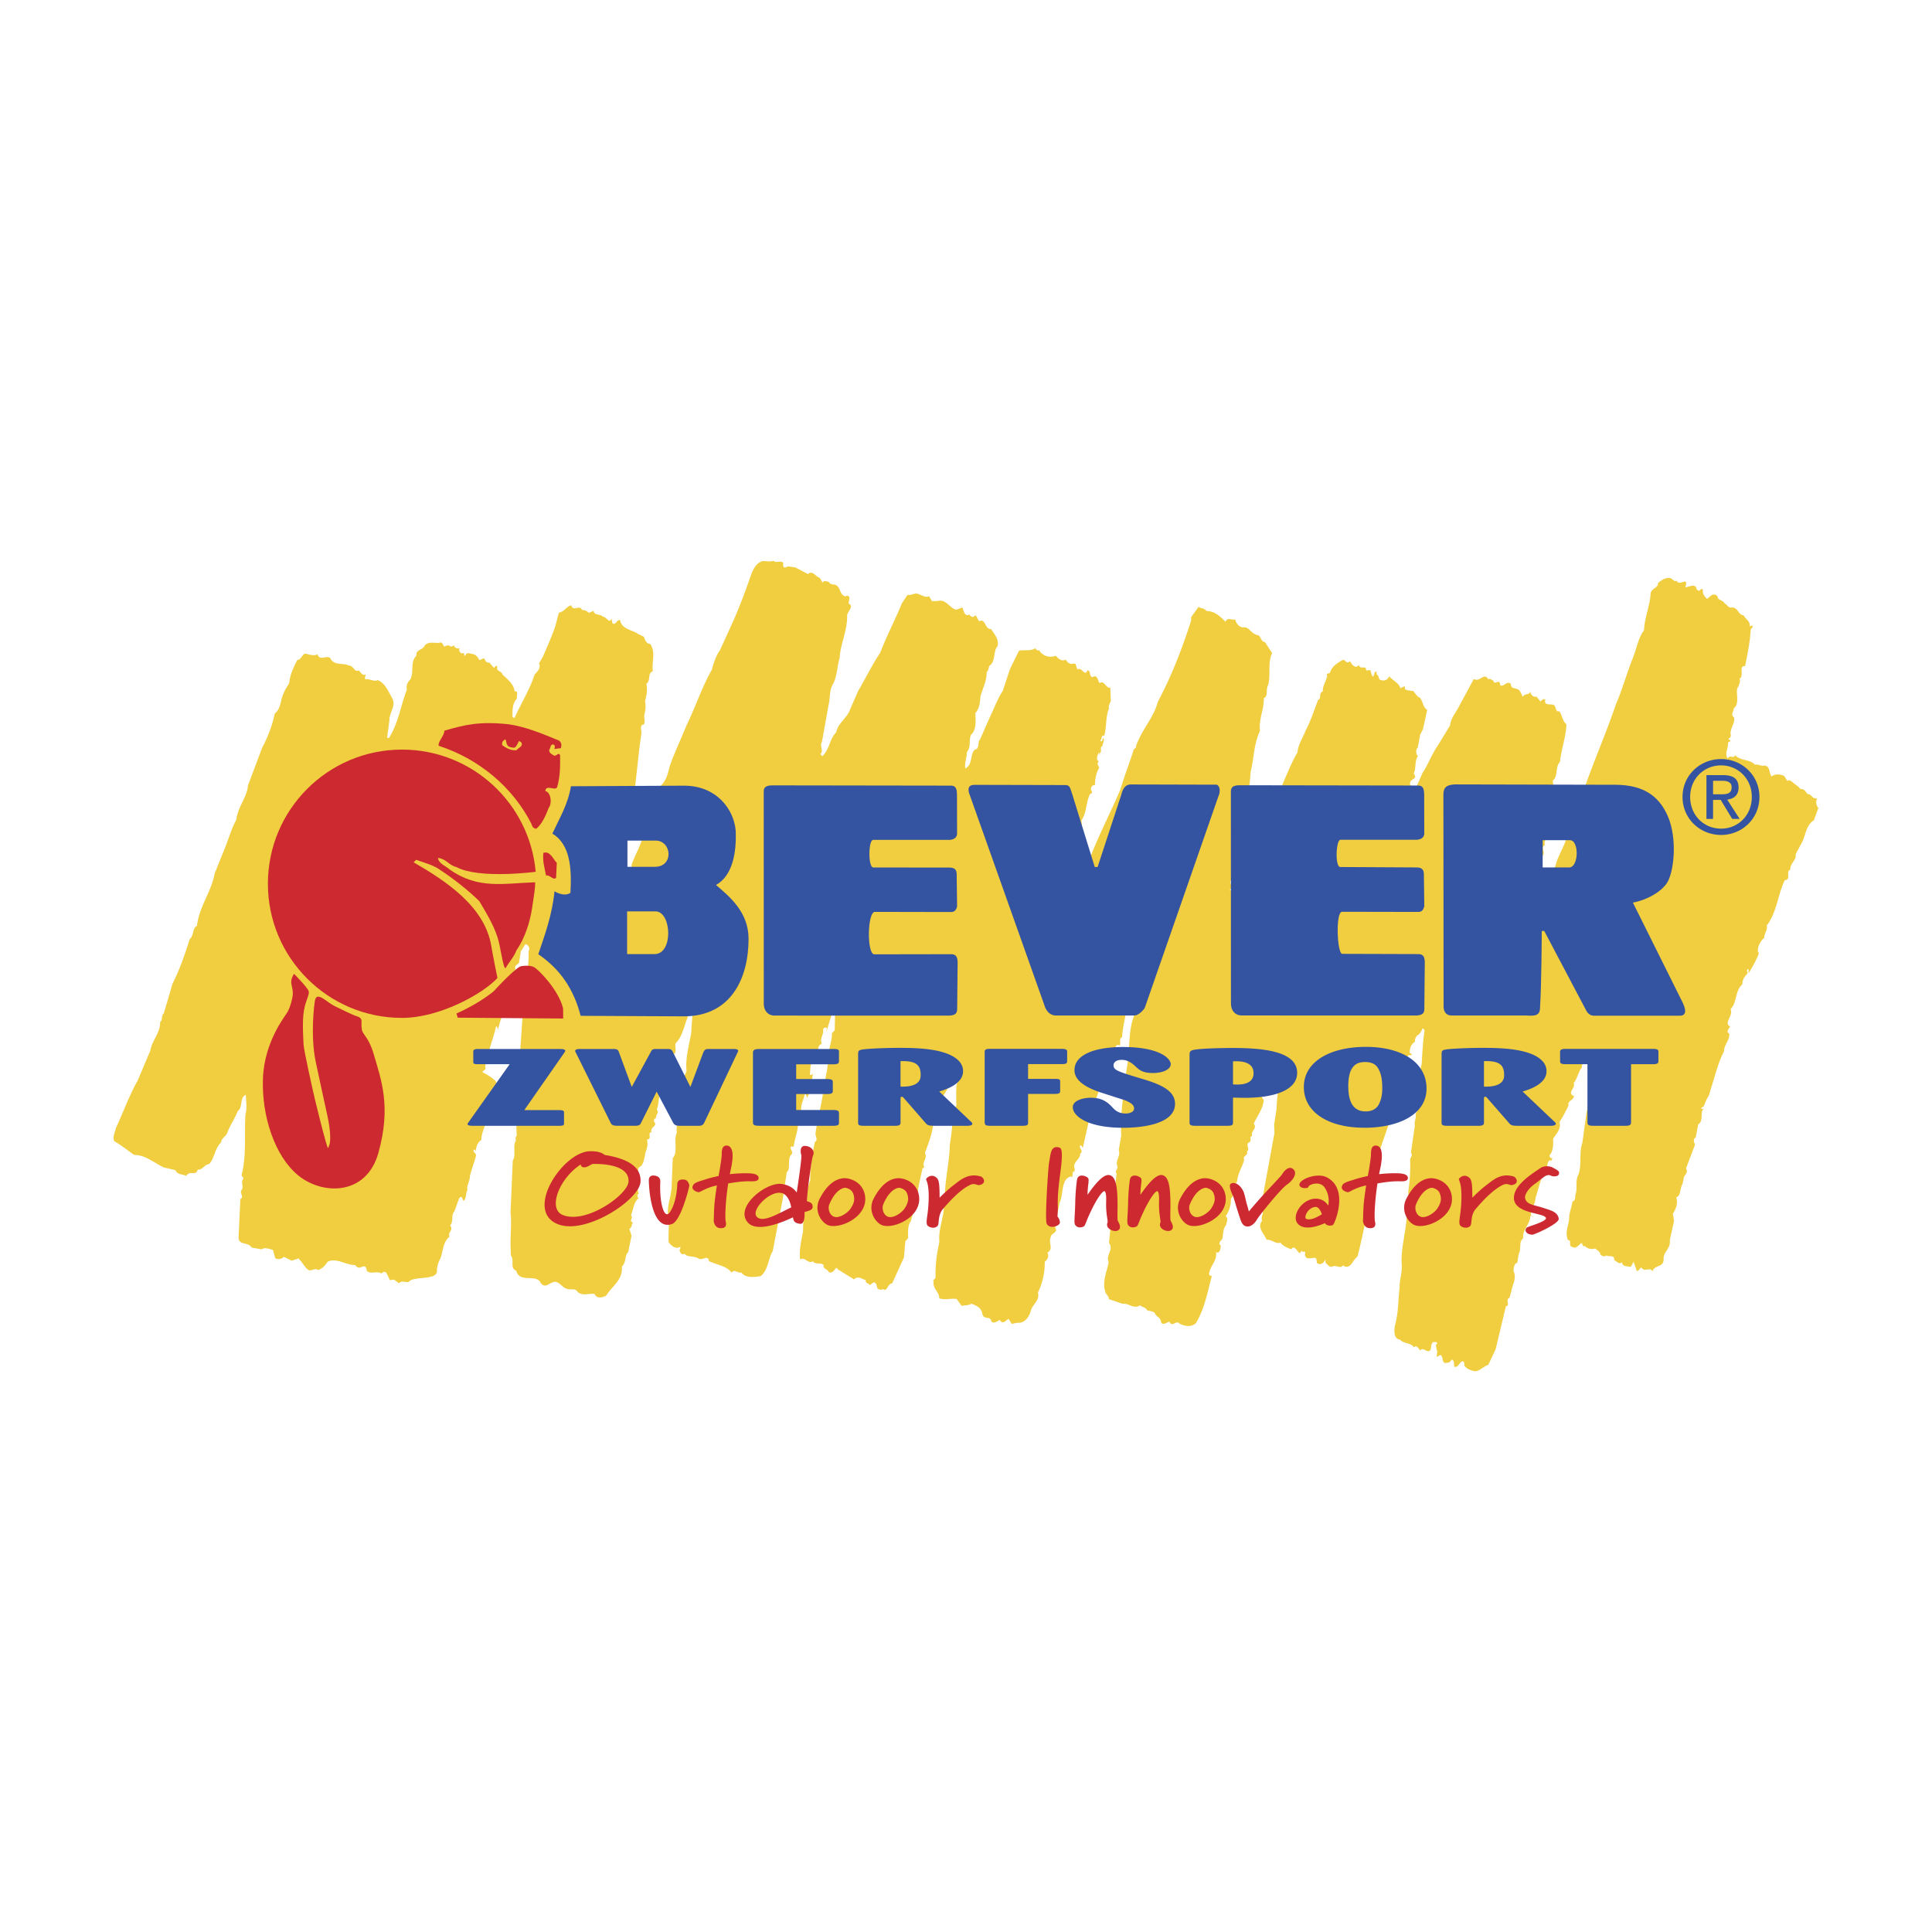
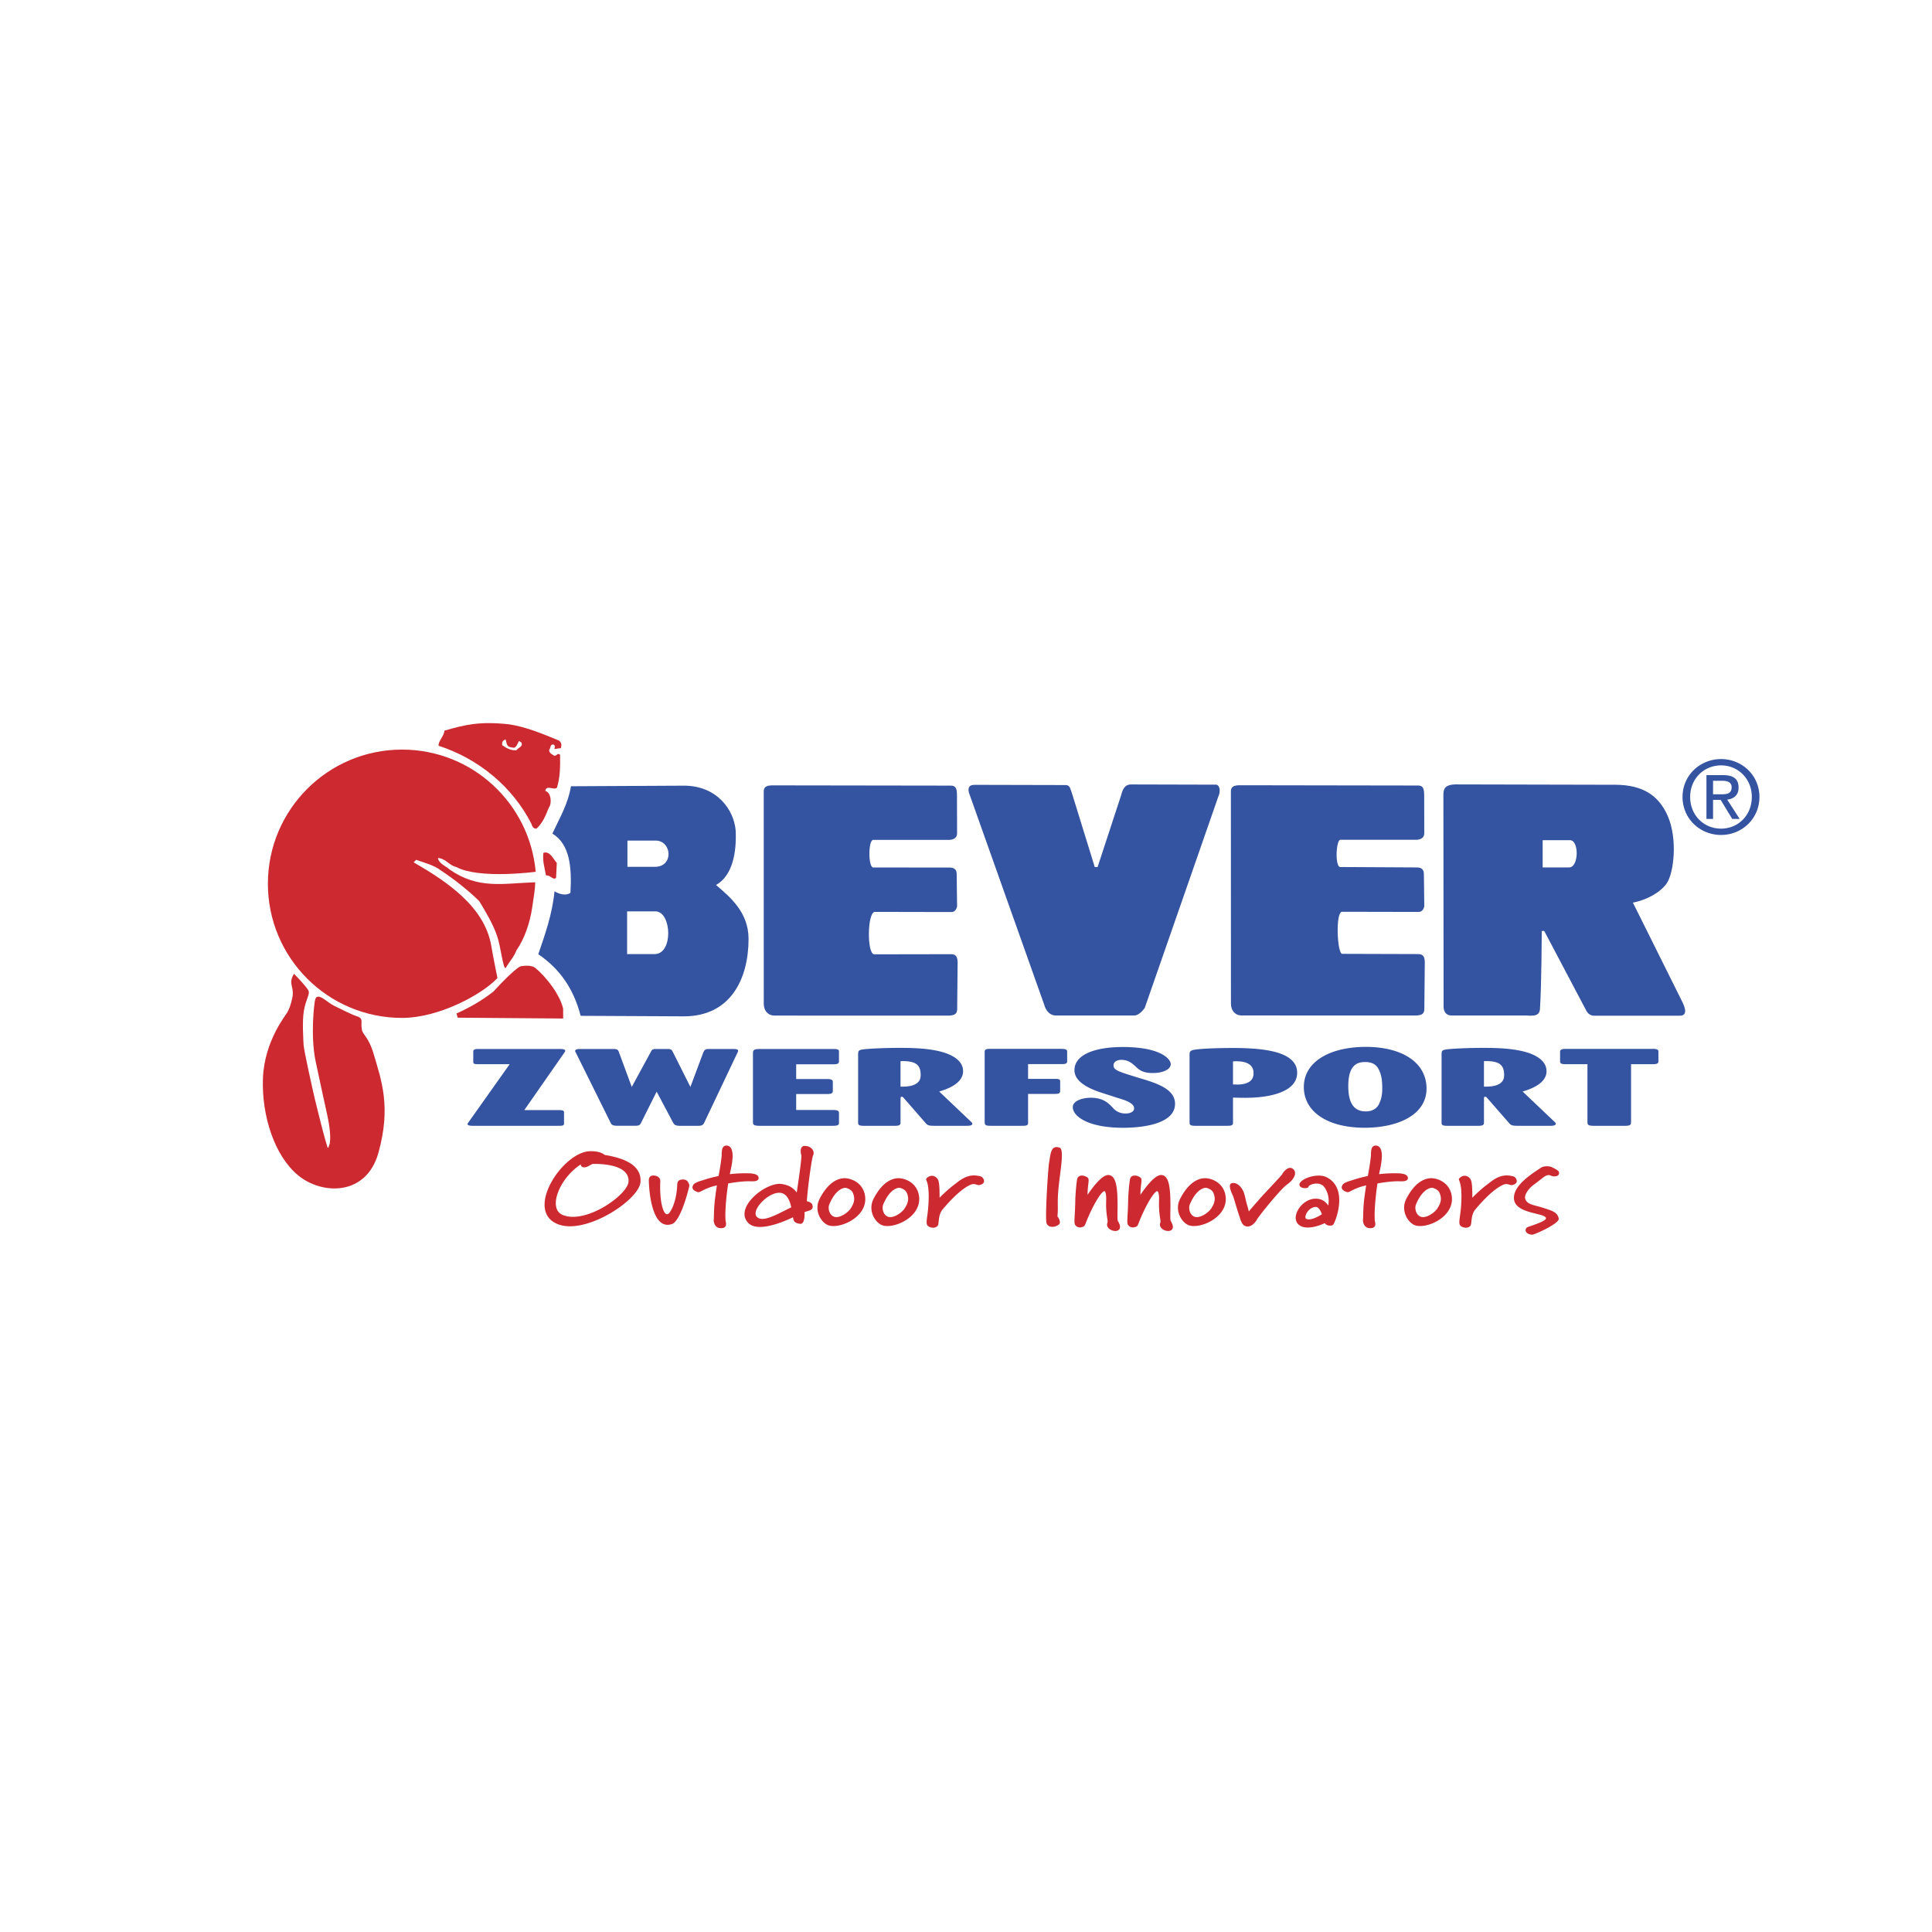
<svg xmlns="http://www.w3.org/2000/svg" width="2500" height="2500" viewBox="0 0 192.756 192.756">
  <g fill-rule="evenodd" clip-rule="evenodd">
    <path fill="#fff" d="M0 0h192.756v192.756H0V0z" />
-     <path d="M77.182 55.949c.203.301.868-.126.977.277-.09.208.013.407.206.402.284-.212.676-.019.968-.028l1.279.676c.471-.421.783.284 1.174.374l.305.499c.087-.307.384-.112.577-.116.103.199.3.296.59.288.683.184.417 1.005 1.102 1.189.093-.104.286-.109.389.092l-.078.612c.591.289-.168.819-.155 1.225.045 1.423-.684 2.868-.741 4.192-.265.821-.233 1.837-.692 2.664-.368.622-.246 1.432-.418 2.047l-.661 3.681c-.277.415.218.807-.156 1.225l.201.198c.751-.734.72-1.75 1.378-2.379.165-.919 1.115-1.456 1.38-2.277l.813-1.854c.736-1.241 1.372-2.583 2.206-3.826.626-1.646 1.449-3.194 2.169-4.944l.555-.829c.196.097.673-.122.867-.126.488.088.887.483 1.267.27l.307.499.58-.016c.865-.228 1.186.781 1.867.862l.573-.219c.103.199.225 1.01.7.692.103.201.398.396.583.085.195.095.205.401.406.599.666-.324.508.8 1.184.779.309.5.807.996.635 1.713-.467.522-.145 1.528-.811 1.956-.09.206-.08.511-.271.617.027.813-.338 1.537-.602 2.358-.078.612-.061 1.222-.527 1.743.021.711.146 1.624-.418 2.148-.274.518.038 1.22-.43 1.742.016.508-.255 1.126-.143 1.631.763-.429.442-1.335.911-1.857.576-.117.266-.821.549-1.031l.904-2.061c.455-.929.811-1.956 1.365-2.786l.707-2.155.91-1.858c.48-.115 1.164.069 1.637-.249.104.199.301.296.393.192l.104.201c.4.396.891.584 1.562.363.203.299.598.594.979.379.207.4.5.494.883.382.197.097.109.404.309.602.379-.316.703.795.971.075.391.09.115.606.508.697.473-.318.492.291.693.592.475-.319.598.491 1.08.477l.041 1.322c-.088.206-.273.517-.172.717-.361.824-.229 1.94-.494 2.761-.295-.195-.184.31-.373.417.002.102.199.198.193-.006l.09-.206c.199.198-.08.512-.072.816-.289.008-.084.409-.174.614l-.098.003.01.306-.105-.302c-.09.206-.365.722.029.915-.287.109-.084.408.02.609-.279.415-.449 1.132-.43 1.743-.295-.093-.477.318-.371.519.1.099.109.404-.088.307-.459.827-.33 1.841-.885 2.671.012.407.117.708-.162 1.021l-.084.41-.137 1.834-.434 1.641c.402.498-.455.927-.145 1.531.012.405-.266.821-.061 1.221.562-.626.727-1.545 1.092-2.269l.906-1.959c.898-2.263 1.994-4.329 2.896-6.49.439-1.437.844-2.478 1.287-3.812-.01-.305.377-.316.273-.517.623-1.747 1.754-2.796 2.186-4.435 1.373-2.582 2.447-5.359 3.33-8.131l-.01-.306.742-1.038c.199.198.418.033.818.429.773-.021 1.373.572 1.873 1.066.178-.513.674-.12.961-.231.109.404.412.803.799.792.578-.119.795.69 1.477.771.293.093.311.704.697.693l.713 1.099c-.455.928-.127 2.139-.385 3.163-.277.416.033 1.119-.443 1.335.035 1.118-.518 2.049-.383 3.267-.637 1.34-.59 2.763-.936 4.095-.062 1.121-.225 2.143-.387 3.165.014.407-.463.725-.158 1.124-.08.511-.162 1.021-.34 1.535-.268.72-.242 1.533-.318 2.247-.467.522-.055 1.324-.523 1.845.301.297-.273.517-.068.816-.576.22.213.706-.26 1.024l.002.103.381-.215c.299.298-.361.824.229 1.113.07-.815.434-1.639.9-2.162-.113-.505.273-.516.357-.926.555-.829.521-1.947 1.076-2.777l1.082-2.574.385-.112c-.131-1.013.418-2.046.781-2.871.541-1.236.99-2.367 1.543-3.299.07-.815.537-1.439.803-2.158.551-1.033.812-1.956 1.262-3.089.383-.112-.021-.609.457-.826-.02-.609.354-1.027.436-1.538-.105-.302.09-.206.281-.313.174-.616.648-.933 1.219-1.256.283-.21.404.498.777.08.104.201.512.903.883.383.111.404.395.192.688.285.016.508.293.094.492.291.006.203.109.404.213.605.189-.107.08-.511.371-.52l.01.304c.193-.004.205.402.305.5.395.191.777.08.959-.333.303.398.99.684 1.102 1.189l.477-.216c-.178.514.398.396.596.49l.195-.005c.199.198.404.599.697.692.305.399.322 1.008.715 1.2l-.424 1.946-.273.516-.248 1.329c-.191.107-.178.515-.074.714l.1.1c-.371.519-.156 1.224-.43 1.74.504.698-.471.421-.354 1.13l.1.098c.107.302-.174.616-.357.925.205.403-.268.72-.156 1.225.389-.011.172-.716.551-.93l1.088-2.472c.555-.831.908-1.857 1.559-2.791l1.195-1.966c.076-.715.543-1.236.816-1.753l1.557-2.892c.594.389 1.043-.742 1.453.061.092-.206.391.091.488.088.115.607.666-.325.691.489.395.193.662-.527 1.061-.131.02.609.592.289.895.686l.309.602c.18-.412.578-.117.758-.53.01.306.309.602.596.492l.404.498c.094-.105.279-.313.477-.217-.172.717.592.389.889.584.201.197.119.709.502.597.303.397.322 1.008.719 1.301-.057 1.325-.504 2.456-.656 3.784-.473.419-.15 1.427-.719 1.851.111.403.033 1.016.236 1.315-.676.018.311.702-.365.721.012.407-.078.614-.258 1.025.686.285-.271.619.131 1.116l-.1-.1c-.084.41.023.712-.354 1.129.4.396-.268.72-.057 1.222-.479.217.018.609-.166.921-.268.718-.242 1.532-.51 2.252-.16 1.123-.143 1.631-.494 2.863.211.501-.357.926-.051 1.426l.564-.525.084-.41 1.424-4.008c-.008-.304.184-.311.182-.412.258-1.024.723-1.647 1.078-2.675.381-.214.172-.717.355-1.027.357-.926.619-1.848.98-2.672l.533-1.542c.979-2.774 2.154-5.453 3.129-8.328.635-1.443 1.066-3.082 1.697-4.627.357-.925.518-1.946 1.078-2.673.055-1.325.6-2.459.658-3.683.082-.509.76-.529.742-1.038.379-.315.854-.634 1.342-.444.1.099.398.396.49.189.312.704 1.242-.542.893.687.291-.008.764-.327 1.064-.03.006.203.105.302.303.398.092-.103.281-.312.385-.112-.086.409.215.706.414.904.283-.21.654-.731 1.059-.232.012.405.492.29.699.691.293.094.305.501.785.386.582.084.605.796 1.09.782.205.4.695.59.615 1.102.193-.006.283-.212.293.094l-.188.208c-.059 1.222-.312 2.45-.564 3.678-.68-.083-.064 1.019-.543 1.236.109.302-.072.714-.258 1.025-.076.612.242 1.518-.326 1.941.01.306-.367.62.029.915.115.608-.449 1.131-.334 1.739.107.302-.471.419-.082.51.201.198-.189.107-.184.312.016.508-.354 1.027-.047 1.527.277-.414.582.084.764-.327.502.597 1.463.366 1.965.961.287-.109.684.185.971.075.584.085.412.802.711 1.099.281-.313.963-.23 1.258-.036l.307.5c.092-.206.387-.011.488.087.197.198.592.391.795.69.387-.01.49.19.693.49.389.09.291.093.592.389l.391.091c-.184.31-.074.715.125.911l-.445 1.234c-.855.533-.82 1.65-1.281 2.376l-.549 1.032c.115.607-.555.831-.533 1.542-.48.115.127 1.014-.549 1.033-.727 1.546-.773 3.176-1.795 4.527.109.403-.266.821-.254 1.228-.375.314-.65.832-.635 1.34l.104.199c-.27.721-.637 1.341-1.004 1.962-.1-.098.088-.307-.109-.404-.094.105-.086.309.012.408-.279.312-.561.625-.545 1.135-.756.631-.523 1.844-1.182 2.473.312.703-.732 1.344-.043 1.73-.09.207-.467.521-.074.715.021.711-.545 1.135-.527 1.744-.639 1.24-.891 2.467-1.334 3.803l-.174.613c-.277.416-.365.725-.547 1.135-.096.004-.285.111-.186.209l.193-.004c-.377.316.039 1.221-.533 1.541l-.248 1.33c-.287.107-.182.41-.074.713l-.895 2.365c.305.5-.271.617-.256 1.127l-.084.408c-.277.414-.156 1.225-.637 1.34.213.605-.059 1.225-.336 1.639l.117.709-.422 1.945c.123.809-.643 1.135-.619 1.848.027.914-.855.533-1.125 1.252-.209-.502-.77.123-1.076-.377-.193.006-.277.416-.473.32l-.318-.908-.275.518c-.293-.094-.871.023-.887-.484-.279.314-.486-.088-.779-.18.078-.615-.59-.291-.789-.486-.188.209-.484.012-.584-.086-.01-.305-.303-.398-.502-.598-.48.115-.775.021-1.074-.273l-.094.104-.205-.4c-.283.211-.561.625-.859.43-.582-.082-.021-.709-.504-.697-.316-.805.051-1.424.125-2.139-.018-.609.256-1.127.334-1.738.289-.01.277-.416.271-.619.271-.619-.043-1.422.324-2.045.355-1.027.029-2.137.385-3.162l.396-2.859.416-2.15c-.125-.912.236-1.736.115-2.547-.014-.404.164-.918.246-1.43-.4-.396-.477.32-.859.432.307.5-.467.521-.355 1.027-.373.418-.449 1.131-.822 1.549.211.604-.744.938.041 1.322-.178.514-.664.424-.553.932-.273.516-.545 1.133-.916 1.652.211.604-.256 1.125-.627 1.645.016.51.037 1.221-.336 1.637-.09.207.207.402.301.297l-.186.312-.1-.1c-.189.107-.277.414-.268.719a7.831 7.831 0 0 0-.814 1.855l-.262.922c-.18.412-.066.918-.449 1.131.305.4-.461.727.131 1.016-.094.104-.205-.301-.291.008-.072.816-.83 1.346-.707 2.156-.475.318-.162 1.021-.438 1.537-.086.309-.08.512-.164.92l.096-.002c-.389-.092-.467.521-.457.826.205.402.125.912-.057 1.326l-.346 1.332c-.48.113.123.811-.361.822l-1.027 4.303-.727 1.545c-.574.221-.852.635-1.336.648-.389-.09-.779-.18-1.082-.578.094-.105-.016-.51-.205-.4-.287.109-.369.619-.76.529-.1-.1.074-.715-.312-.703-.086.307-.377.314-.666.322-.297-.195-.117-.605-.412-.801l-.381.213.074-.713-.094.104c.088-.307-.213-.604.074-.713-.008-.305-.293-.094-.393-.193-.377.316-.07.816-.455.928-.387.012-.496-.393-.873-.076-.104-.199-.406-.6-.592-.289-.305-.498-1.076-.375-1.379-.775-.68-.082-.609-.896-.527-1.408.35-1.23.312-2.449.465-3.777-.023-.711.246-1.43.223-2.143-.152-1.826.473-3.473.51-5.406-.406-.598.252-1.229.131-2.037.162-1.021.225-2.041.188-3.26.09-.207.277-.416.078-.613l.398-2.758c-.107-.303.17-.717.062-1.121.555-.828.039-1.832.398-2.758.184-.311.07-.816-.035-1.117l.254-1.127c.062-1.121.125-2.242.283-3.365l-.199-.197c-.088.307-.365.721-.559.727-.09.207-.277.416-.174.617-.381.213-.562.625-.547 1.133l.197.098c.006.203-.189.105-.287.109-.375.418-.357.926-.439 1.436-.283.213.109.404-.172.717l-.002-.1c-.291.008.213.602-.371.518.205.4-.461.725-.252 1.229-.471.42-.246 1.43-.721 1.75.002.102-.09.205.01.303l.193-.004.008.305-1.064 3.082-.342 1.434-.189.107c.033 1.117-1.438 8.209-1.789 9.34-.475.316-.639 1.238-1.326.953l-.1-.1c-.277.414-.68-.082-1.061.133-.287.109-.49-.191-.691-.389l-.008-.305c-.184.311-.465.625-.861.33-.006-.205-.02-.609-.307-.5-.289.008-.863.227-.883-.383.178-.514-.387.012-.303-.398l-.184.312c-.293-.094-.512-.902-.883-.385-.395-.191-.783-.281-1.086-.68-.379.215-.98-.379-1.363-.268-.213-.604-1.006-1.191-.447-1.92-.104-.201-.016-.508.074-.713l-.129-1.016 1.281-6.984-.027-.914.242-1.533c.049-1.527.303-2.652.357-4.078l-.113-.506c-.197-.096-.191.107-.092.207l.1.098c-.383.111-.561.627-.74 1.037-.281.314.324 1.109-.359.926-.09.207-.184.311-.08.512-.291.008-.281.312-.373.52l-.096.002c-.189.107.006.203.109.404-.066.918-.627 1.545-.99 2.367.402.498-.365.723-.156 1.227-.385.111.014.404-.27.617-.479.217.117.709-.262.924.205.4-.471.42-.266.82-.172.719-.637 1.342-.707 2.156l-.184.311c-.279.416-.062 1.121-.439 1.436a2.853 2.853 0 0 1-.527 1.746c.295.195.115.605.027.914-.279.314-.264.822-.346 1.332-.188.209-.373.416-.271.619l.098-.004c.01.305-.066.918-.461.725.125.912-.637 1.342-.705 2.26.096-.004.201.197.295.094-.438 1.537-.678 3.17-1.596 4.723-.471.42-1.055.336-1.645.047-.305-.398-.762.428-.975-.176-.289.008-.664.426-.871.023-.016-.508-.498-.492-.607-.896-.199-.197-.49-.189-.783-.283-.105-.303-.492-.293-.691-.49-.666.426-1.172-.271-1.75-.152l-1.369-.471c-.01-.305-.205-.4-.309-.602-.422-1.107.127-2.139.291-3.061-.314-.805.543-1.236.037-1.934.217-2.346.535-4.592.752-6.938-.203-.301.182-.414.074-.717-.211-.602.355-1.025.145-1.631l.246-1.43-.043-1.322c.135-1.938.361-3.977.688-5.92l.141-1.732c.064-1.02.131-2.039.486-2.965-.301-.396-.338-.543-.811-.227 0 0-.385 1.754-.365 2.363-.383.113-.078.613-.266.822-.295-.195-.383.113-.473.318l.004.102.189-.107c.104.201-.08.512-.271.619.094-.105-.006-.205-.104-.201-.279.312.402.496-.174.615.314.805-.836 1.143-.717 1.852-.381.215-.561.625-.449 1.131l-.979 2.775c.197.096.203.299.113.506-.004-.104-.201-.199-.197-.098l-.596 2.662c-.096.002-.105-.301-.295-.195-.088.309.402.498.023.814.021.607-.844.836-.531 1.541l-.088.307-.1-.098-.076.611-.102-.1c-1.057.234-.721 1.75-1.176 2.68-.072.713-.434 1.639-.406 2.451.307.502-.467.523-.455.93-.275.516.328 1.211-.34 1.535.203.299.021.713-.262.922.031 1.018-.225 2.143-.68 3.072.221.807-.545 1.135-.717 1.852-.174.615-.639 1.238-1.318 1.156l-.578.119-.305-.502c-.287.111-.561.627-.869.127-.193.006-.566.424-.865.127-.02-.609-.779-.08-.896-.789-.115-.605-.605-.797-1.096-.986-.283.211-.576.117-.961.23l-.505-.697c-.68-.082-.964.129-1.744-.053.078-.611-.709-.998-.537-1.715-.197-.096.187-.207.181-.41-.038-1.221.12-2.344.375-3.471l-.009-.305c-.038-1.219.511-2.252.47-3.574l.089-.205c-.059-1.932.464-3.777.5-5.711.249-1.33.209-2.652.654-3.885-.025-.812-.045-1.422.03-2.137.374-.418-.032-1.018.343-1.434-.109-.404-.406-.6-.513-.902-.374.418-.452 1.031-.435 1.541-.181.41-.46.826-.346 1.33-.181.412-.653.832-.442 1.336-.284.211-.274.516-.362.824-.564.523-.539 1.336-.71 2.053-.171.717-.439 1.438-.708 2.158.305.5-.358.926-.053 1.426l-.189.107c-.168.818-.431 1.74-.498 2.658-.581.016-.081.512-.165.92l-.526 1.744c-.28.314-.259 1.023-.24 1.635l-.28.312-.144 1.631-1.178 2.578c-.483.012-.455.93-.95.537-.09.205-.388.008-.485.012-.103-.199-.121-.811-.502-.596l-.283.213c-.104-.201-.491-.191-.404-.5-.39-.09-.79-.486-1.164-.068l-1.579-.973-.2-.197c-.187.209-.368.621-.762.428-.106-.303-.589-.287-.505-.697-.3-.297-.773.021-1.077-.375-.474.316-.789-.486-1.264-.17-.127-1.012.134-1.936.299-2.855-.036-1.117.217-2.346.379-3.367-.022-.713.158-1.123.333-1.74-.038-1.219.21-2.549.462-3.777.38-.213-.019-.609.069-.916.24-1.635.679-3.072.825-4.602l.333-1.74.156-1.225s.1.1.097-.002c.093-.105-.1-.1-.1-.1-.024-.812.344-1.434.317-2.246l.282-.312.036-1.936-.1-.098c-.368.621-.533 1.541-.801 2.26l.084-.408c-.103-.201-.387.01-.384.111.112.506-.452 1.031-.05 1.527l-.1-.098c-.477.217-.269.719-.452 1.029l-.642 1.137-.069.918c.197.098.287-.109.284-.211.022.711-.35 1.23-.324 2.043l-.274.516c-.005-.201-.012-.406-.206-.4-.081.512-.448 1.133-.336 1.637.21.504-.067.918-.245 1.434l-.195.004.102.1c-.075.713-.347 1.332-.421 2.047l-.29.008c-.087.307.206.4.118.709-.564.525-.053 1.426-.523 1.844l-.4 2.658-1.001 5.215c-.461.727-.427 1.844-1.181 2.477-.576.117-1.541.246-1.946-.352-.384.111-.69-.389-.967.025-.507-.697-1.477-.771-2.263-1.156-.119-.709-.677.02-1.074-.273-.492-.291-1.066-.072-1.37-.471-.284.211-.489-.189-.496-.393.094-.105.09-.207.087-.307-.377.314-.971-.076-1.176-.477-.025-.812.045-1.629.02-2.441-.321-1.008.321-2.146.287-3.264l.11-2.648c.562-.627.044-1.73.405-2.555-.126-.912.419-2.047.385-3.166.171-.717.339-1.533.314-2.348l.271-.617c-.135-1.217.214-2.447.463-3.777.062-1.121.124-2.24.382-3.266-.393-.191.078-.613-.312-.703-.477.217.208.502-.271.617.019.611-.259 1.025-.14 1.734-.361.822-.521 1.947-1.179 2.576-.184.309.119.709-.159 1.123-.199-.197-.476.217-.47.42.015.508.025.812-.353 1.129-.377.316.021.713-.355 1.027.217.705-.548 1.033-.332 1.738-.088.309-.072.818-.252 1.229.299.297-.084.41-.072.816-.093.105-.286.109-.18.412.399.396-.467.521-.259 1.023-.483.014.119.709-.461.727.112.506.025.812-.153 1.326-.084.41-.162 1.021-.442 1.336-.574.219-.075.713-.349 1.23.307.498-.162 1.021.145 1.521-.194.004-.184.309-.084.41l.097-.004c-.568.422-.545 1.135-.816 1.752.296.195-.271.619.215.707-.187.209-.081.51-.368.621l.215.705-.334 1.637c-.379.316-.162 1.021-.635 1.443.139 1.318-1.003 1.961-1.555 2.891-.38.215-.957.334-1.167-.168-.583-.086-1.057.23-1.65-.158-.305-.5-.682-.184-1.173-.373-.489-.191-.598-.594-1.086-.682-.58.016-.945.738-1.448.143-.417-1.006-2.127.061-2.459-1.252-.686-.287-.128-1.016-.53-1.512l-.026-.814c-.037-1.219.118-2.445-.011-3.457l.226-5.193c.368-.623-.043-1.424.324-2.045-.103-.199-.009-.305.081-.512-.132-1.115.126-2.141.192-3.16-.212-.604-.041-1.32.037-1.934l.03-2.135.331-4.895c.368-.619.053-1.424.225-2.141.151-1.328.397-2.759.357-4.08.184-.31-.019-.61-.313-.703l-.461.725-.162 1.022c.011.306-.57.321-.365.722l-.274.518c-.368.621-.153 1.326-.524 1.846-.087.309.023.711-.358.926l.204.299c-.265.822-.626 1.645-.794 2.465-.1-.1-.009-.305-.203-.301-.168.82-.527 1.746-.786 2.77.309.602-.458.828-.246 1.43-.09.207-.38.215-.277.416-.003-.102 1.41.764 1.32.971.399.395-.165.918.047 1.523-.197-.096-.184.311-.374.418l.199.197c-.093.105-.287.109-.483.014.109.404-.065 1.02-.443 1.334.122.811-.439 1.438-.414 2.25-.38.215-.558.729-.545 1.135l-.103-.201c-.38.215.106.303.115.607-.17.717-.441 1.336-.612 2.053.016.508-.358.926-.247 1.432-.187.209-.075.713-.355 1.027-.193.006-.119-.709-.491-.189l-.446 1.232c-.374.418-.064 1.02-.439 1.438.404.496-.27.619-.061 1.119-.661.529-.632 1.443-.901 2.162-.184.311-.361.824-.349 1.23.031 1.018-2.339.484-2.806 1.107-.286.111-.682-.184-.963.129-.294-.094-.403-.496-.88-.279-.299-.297-.327-1.211-.893-.686-.492-.293-1.06.131-1.46-.266-.124-.912-.583-.084-.979-.379l-.201-.197c-.869.023-1.862-.762-2.721-.33-.277.414-.464.623-.941.84-.396-.293-.67.223-1.067-.07-.399-.396-.505-.699-.905-1.096l-.67.225-.787-.387c-.187.209-.57.322-.866.127l-.219-.807c-.293-.094-.586-.188-.876-.18l-.287.111-.974-.176c-.311-.602-1.361-.166-1.292-1.084l.173-3.768c.383-.113-.016-.508.071-.816.375-.418-.123-.811.253-1.229l-.204-.299c.517-2.049.26-4.076.391-6.115.177-.514.056-1.322.036-1.934-.667.324-.251 1.227-.819 1.65-.269.721-.732 1.344-1.001 2.064-.084.408-.657.627-.645 1.035-.657.629-.629 1.543-1.19 2.17-.483.012-.659.629-1.146.541-.171.717-.773.021-1.141.643-.297-.195-.875-.076-1.083-.58l-1.17-.271c-.983-.482-1.879-1.27-2.943-1.24-.692-.488-1.289-.98-1.978-1.369-.207-.4.069-.916.153-1.324.727-1.547 1.35-3.295 2.175-4.742l1.262-2.986c.163-1.021 1.01-1.756.976-2.875.287-.109.078-.613.362-.826l.875-2.973c.73-1.445 1.264-2.987 1.701-4.424.473-.419.256-1.125.734-1.341.229-1.94 1.443-3.399 1.771-5.24l1.081-2.676c.357-.925.62-1.848 1.078-2.674.151-1.327 1.09-2.269 1.151-3.391l1.43-3.804c.549-1.033.998-2.165 1.25-3.393.662-.527.539-1.337.904-2.061.087-.307.367-.62.55-1.033.07-.815.435-1.538.8-2.26.388-.011.469-.522.756-.633.486.089.88.281 1.26.067.215.706.873.076 1.268.371.317.804 1.372.469 1.865.76.483-.014.506.698.983.481.199.198.405.598.688.386.008.204-.181.413.017.508.287-.109.878.281 1.162.069.784.284 1.103 1.19 1.512 1.892.315.804-.346 1.331-.321 2.145l-.235 1.735.193-.004c.922-1.451 1.159-3.187 1.786-4.833-.11-.403.073-.713.356-1.027.364-.723-.055-1.728.603-2.357-.116-.606.662-.527.839-1.042.471-.419 1.06-.131 1.542-.246.094-.104.296.195.299.296l.1.1c.19-.107.19-.107.48-.115.201.198.295.094.484-.014.006.203.302.397.589.288-.187.209.013.407.112.507l.292-.01c.001.102.004.204.105.303.178-.515.478-.217.767-.225.292.094.393.192.597.491.106.302.287-.109.58-.016.106.302.206.4.498.393l.402.497c.193-.006.184-.31.383-.112-.177.513.399.395.509.8.499.494 1.093.883 1.214 1.693.383-.112.206.403.215.706-.467.522-.446 1.234-.425 1.844l.196.097c.633-1.443 1.555-2.893 1.995-4.33.281-.313.658-.629.449-1.131l.368-.622c.452-1.03.904-2.061 1.259-3.087l.346-1.333c.577-.118.755-.631 1.234-.746.217.706.868-.127 1.08.477.29-.008.488.089.688.287l.477-.217c.016.508.688.286.89.584.386-.011.703.795.875.18l.114.505c.393.191.374-.418.763-.328.125.912 1.29.982 1.786 1.375l.59.288c.109.404.313.703.603.695.606.796.153 1.826.279 2.738-.575.22-.165.921-.639 1.238.115.608.034 1.119-.14 1.735.112.505.031 1.016-.056 1.323-.084.41.12.709-.064 1.02-.485.014-.175.615-.259 1.025l-.159 1.123-.454 4.082-.315 2.349-.149 1.429c-.439 1.437-.289 3.162-.535 4.592-.09.206.009.305.109.404.282-.313.565-.525.548-1.033.356-1.027.912-1.856 1.166-2.982.484-.015-.013-.407.174-.616.569-.422.446-1.232.717-1.851.382-.213.168-.818.547-1.134l.251-1.228c.659-.628.737-1.241.997-2.165.446-1.233 1.082-2.573 1.621-3.912.912-1.855 1.527-3.807 2.538-5.564.172-.717.44-1.437.811-1.956l1.359-2.987c.633-1.442 1.168-2.883 1.702-4.423.178-.514.539-1.338 1.212-1.458.386-.012.681.081 1.065-.032z" fill="#f1ce3f" />
    <path d="M55.787 73.892c.252.248.254.415.173.75l-.667.088c.082-.084.081-.335-.003-.417-.419-.164-.332.336-.498.505.002.335.254.416.505.581.335-.003.332-.336.584-.089.009 1.169.018 2.171-.307 3.26-.249.335-1.089-.325-1.167.343.586.162.678 1.248.348 1.667-.327.838-.654 1.592-1.236 2.097-.333.003-.419-.246-.505-.495-1.867-3.661-5.23-6.472-9.249-7.776-.087-.416.575-1.006.571-1.508 2.082-.6 3.5-.946 6.425-.636 1.674.237 3.434.974 5.026 1.63zm-5.676.462c.336.248.924.577 1.424.489.165-.251.666-.34.494-.756l-.25-.164c-.165.335-.329.754-.58.671-.668-.078-.586-.245-.759-.829-.165.088-.414.173-.329.589z" fill="#cc2a30" />
    <path d="M106.992 79.279l2.232 7.225h.283l2.355-7.184c.203-.853.566-1.055.973-1.055l8.545.022c.42.164.342.833.178 1.167l-7.346 21.105s-.502.756-1.051.76c-.549.006-7.795 0-7.795 0-.934 0-1.176-1.055-1.176-1.055l-7.524-21.192c-.087-.417-.067-.807.704-.767l8.979.021c.44.019.44.426.643.953zM142.09 79.279l.01 3.857c.002.364-.242.607-.729.648h-7.641c-.438 0-.564 2.766.008 2.719l7.592.041c.488 0 .752.185.73.73 0 0 .035 2.096.041 3.167-.098.304-.203.527-.574.542l-7.627-.015c-.676-.008-.496 4.198.016 4.198 0 0 7.131.023 7.576.023.447 0 .65.203.66.8l-.045 4.678c-.006.449-.209.611-.777.65l-17.422-.002c-.682.002-1.086-.484-1.096-1.162l-.006-21.127c-.025-.52.258-.682.908-.682l17.795.028c.43.014.573.257.581.907zM161.219 78.297c2.598.028 4.217.98 5.154 3.073 1.035 2.312.631 5.814-.121 6.817-.732.974-2.131 1.644-3.338 1.867l4.98 10.005c.428.914.26 1.326-.426 1.279h-8.463c-.486 0-.73-.486-.73-.486l-4.205-7.967-.25.001s-.018 5.349-.172 7.659c0 .826-.57.826-1.4.771h-7.428c-.568 0-.773-.41-.793-.834l-.02-21.206c0-.65.244-.974 1.137-1.015l16.075.036zm-7.307 5.528v2.72h2.639c.975 0 1.014-2.72.08-2.72h-2.719z" fill="#3453a0" />
-     <path d="M55.551 86.089l-.071 1.503c-.332.254-.586-.329-1.004-.242-.174-.918-.346-1.417-.268-2.253.666-.255 1.007.662 1.343.992zM53.225 96.463c.466.203 2.524 2.316 2.956 4.152l.008 1.002-10.523-.082-.125-.42c1.166-.512 2.534-1.27 3.695-2.197 0 0 2.347-2.58 2.819-2.528 0 0 .704-.13 1.17.073zM53.446 86.979c-.605-6.833-6.343-12.192-13.333-12.192-7.393 0-13.385 5.991-13.385 13.384s5.992 13.386 13.385 13.386c3.732 0 8.055-2.391 9.518-3.98 0 0-.466-2.282-.609-3.168-.646-3.957-4.479-6.479-7.751-8.374l.248-.252c.921.327 1.795.545 2.475 1.067 1.259.824 2.729 1.98 3.822 3.058.614 1.013 1.396 2.317 1.783 3.494.344.912.605 3.417.86 3.166.329-.587.826-1.092 1.073-1.761.824-1.177 1.351-2.824 1.552-4.189.2-1.367.306-1.889.313-2.592-3.257.111-5.672.714-8.528-1.267-.337-.332-1.091-.576-1.178-1.159.835.076 1.091.742 1.843.904 2.265 1.232 7.912.475 7.912.475z" fill="#cc2a30" />
+     <path d="M55.551 86.089l-.071 1.503c-.332.254-.586-.329-1.004-.242-.174-.918-.346-1.417-.268-2.253.666-.255 1.007.662 1.343.992zM53.225 96.463c.466.203 2.524 2.316 2.956 4.152l.008 1.002-10.523-.082-.125-.42c1.166-.512 2.534-1.27 3.695-2.197 0 0 2.347-2.58 2.819-2.528 0 0 .704-.13 1.17.073zM53.446 86.979c-.605-6.833-6.343-12.192-13.333-12.192-7.393 0-13.385 5.991-13.385 13.384s5.992 13.386 13.385 13.386c3.732 0 8.055-2.391 9.518-3.98 0 0-.466-2.282-.609-3.168-.646-3.957-4.479-6.479-7.751-8.374l.248-.252c.921.327 1.795.545 2.475 1.067 1.259.824 2.729 1.98 3.822 3.058.614 1.013 1.396 2.317 1.783 3.494.344.912.605 3.417.86 3.166.329-.587.826-1.092 1.073-1.761.824-1.177 1.351-2.824 1.552-4.189.2-1.367.306-1.889.313-2.592-3.257.111-5.672.714-8.528-1.267-.337-.332-1.091-.576-1.178-1.159.835.076 1.091.742 1.843.904 2.265 1.232 7.912.475 7.912.475" fill="#cc2a30" />
    <path d="M167.867 79.508c0-2.172 1.764-3.776 3.846-3.776 2.064 0 3.826 1.604 3.826 3.776 0 2.194-1.762 3.796-3.826 3.796-2.082 0-3.846-1.602-3.846-3.796zm3.846 3.165c1.713 0 3.066-1.342 3.066-3.166 0-1.792-1.354-3.145-3.066-3.145-1.732 0-3.086 1.353-3.086 3.145 0 1.824 1.353 3.166 3.086 3.166zm-.801-.971h-.66v-4.367h1.662c1.031 0 1.543.38 1.543 1.24 0 .783-.49 1.122-1.133 1.204l1.242 1.923h-.742l-1.15-1.894h-.762v1.894zm.791-2.454c.561 0 1.062-.04 1.062-.71 0-.541-.492-.641-.953-.641h-.9v1.351h.791zM52.309 110.756h3.449c.329 0 .514.033.514.219v1.117c.021.205-.186.229-.494.229h-8.6c-.143 0-.534 0-.534-.174 0-.043.022-.076.103-.184l4.104-5.789H47.65c-.349 0-.431-.053-.431-.238v-1.031c0-.248.309-.248.513-.248h8.046c.308 0 .615.01.615.184 0 .055-.04.109-.122.229l-3.962 5.686zM65.514 108.912l-1.56 3.125c-.123.24-.226.283-.698.283h-1.561c-.472 0-.635-.043-.759-.271l-3.488-7.035a.275.275 0 0 1-.063-.164c0-.193.37-.193.535-.193h3.1c.45 0 .615 0 .717.281l1.293 3.506 1.93-3.549c.103-.195.186-.238.515-.238h1.067c.37 0 .451.043.574.27l1.766 3.518 1.293-3.463c.124-.238.185-.336.616-.324h2.339c.206 0 .514 0 .514.184a.374.374 0 0 1-.062.174l-3.324 7.002c-.123.25-.268.305-.638.305h-1.663c-.43 0-.615-.023-.779-.271l-1.664-3.14zM79.435 109.15v1.596h3.675c.369 0 .595.043.595.303v.977c0 .23-.143.295-.595.295h-7.328c-.493 0-.658-.076-.658-.326v-7.002c.022-.25.186-.336.678-.336h7.287c.369 0 .636.01.615.27v.967c0 .26-.226.293-.615.293h-3.654v1.467h2.977c.39 0 .678.021.678.281v.924c0 .26-.226.293-.637.293h-3.018v-.002zM85.616 105.121c.02-.238.02-.348.432-.412.533-.086 2.236-.162 3.633-.162 1.602 0 4.885.01 6.054 1.379.289.348.351.684.351.955 0 1.303-1.808 1.846-2.381 2.02l3.121 2.965c.143.129.184.184.184.248 0 .164-.247.207-.513.207h-3.285c-.533 0-.676-.043-.882-.295l-2.176-2.496c-.041-.055-.103-.107-.184-.107-.103 0-.103.021-.123.174v2.42c0 .273-.226.305-.617.305h-3.04c-.472 0-.575-.086-.575-.295v-6.906h.001zm4.229 3.291c2.01.064 2.01-.869 2.01-1.174 0-1.053-.553-1.41-2.01-1.367v2.541zM102.572 109.139v2.887c0 .252-.166.295-.555.295h-3.182c-.514 0-.574-.086-.594-.326v-7.09c.02-.205.162-.26.512-.26h7.102c.328 0 .615.021.615.26v.979c0 .174-.08.281-.492.281h-3.406v1.477h2.625c.453-.01.576.033.576.25v.967c0 .238-.184.281-.533.281h-2.668v-.001zM109.867 109.01c-1.602-.523-2.668-1.229-2.668-2.238 0-1.617 2.195-2.312 4.803-2.312 3.879 0 4.803 1.238 4.803 1.705 0 .521-.76.891-1.785.891-1.027 0-1.377-.314-1.766-.695-.309-.271-.699-.619-1.355-.619-.492 0-.801.219-.801.543 0 .479.451.619 2.402 1.217 1.826.541 3.734 1.107 3.734 2.627 0 2.008-3.223 2.389-5.172 2.389-3.633 0-5.029-1.207-5.029-2.053 0-.695 1.088-.943 1.787-.943 1.25 0 1.766.541 2.176.965.266.316.656.609 1.312.609.432 0 .842-.174.842-.5 0-.271-.164-.533-.984-.848-.164-.055-.965-.303-1.15-.369l-1.149-.369zM118.684 105.188c0-.109 0-.283.207-.381.43-.217 3.322-.25 4.062-.25 2.977 0 6.465.293 6.465 2.477 0 1.812-2.463 2.496-5.213 2.496-.369 0-.719-.01-1.189-.021v2.529c0 .252-.207.283-.596.283h-3.182c-.451 0-.555-.086-.555-.316v-6.817h.001zm4.332 3.007c.102 0 .309.01.43.01 1.621 0 1.621-.9 1.621-1.129 0-.326-.061-1.193-1.723-1.193-.123 0-.227.01-.328.01v2.302zM136.158 112.516c-3.715 0-6.074-1.596-6.074-4.061 0-2.572 2.668-4.008 6.197-4.008 3.326 0 5.85 1.348 6.035 3.879.204 2.953-2.955 4.19-6.158 4.19zm1.313-5.971c-.121-.174-.389-.586-1.271-.586-.779 0-1.682.281-1.682 2.398 0 1.389.369 2.529 1.742 2.529.965 0 1.273-.617 1.334-.76.289-.586.33-1.193.311-1.801-.022-.596-.085-1.206-.434-1.78zM143.826 105.121c.021-.238.021-.348.43-.412.535-.086 2.238-.162 3.635-.162 1.6 0 4.885.01 6.055 1.379.287.348.35.684.35.955 0 1.303-1.807 1.846-2.383 2.02l3.121 2.965c.143.129.186.184.186.248 0 .164-.246.207-.516.207h-3.283c-.533 0-.678-.043-.881-.295l-2.178-2.496c-.041-.055-.102-.107-.184-.107-.104 0-.104.021-.123.174v2.42c0 .273-.227.305-.615.305h-3.04c-.471 0-.574-.086-.574-.295v-6.906zm4.229 3.291c2.012.064 2.012-.869 2.012-1.174 0-1.053-.555-1.41-2.012-1.367v2.541zM162.73 106.174v5.811c0 .229-.123.336-.553.336h-3.162c-.512 0-.635-.076-.635-.357v-5.789h-2.135c-.494 0-.596-.076-.596-.314v-.922c0-.25.246-.293.596-.293h8.641c.369 0 .574.043.574.271v.955c0 .119 0 .303-.512.303h-2.218v-.001z" fill="#3453a0" />
    <path d="M55.703 122.154c-3.477-1.303.442-7.252 3.167-7.297.9-.021 1.314.24 1.451.369 2.416.393 3.676 1.238 3.583 2.693-.095 1.761-5.396 5.288-8.201 4.235zm3.422-6.025c-.228.076-.55.369-.885.336-.363-.053-.27-.324-.309-.281-2.147 1.4-3.275 4.375-1.826 5.016 2.31 1.01 6.55-1.998 6.604-3.322.094-1.857-3.275-1.759-3.584-1.749zM67.046 122.121c-2.135.738-2.309-3.865-2.309-4.289-.039-.486.281-.586.578-.541.523.076.564.412.564.574-.108 2.193.402 3.844.938 3.096.658-.934.739-2.455.752-2.736 0-.238.041-.576.644-.543.483.012.564.598.564.598-.067.402-.872 3.548-1.731 3.841zM74.708 117.855c-.737 0-1.557.131-2.053.217-.081.488-.349 2.443-.269 3.691.014.141.282.814-.524.771-.562-.033-.656-.619-.656-.771.039-.488 0-1.162.147-2.281.081-.639.122-.889.174-1.215-.228.055-.55.131-.818.238-.672.252-.873.469-1.06.436-.377-.088-.645-.326-.538-.598.081-.186.094-.314.952-.574.726-.23.914-.283 1.624-.436.055-.26.203-1.021.311-1.977.026-.314-.067-1.062.483-1.062.375 0 .724.346.576 1.541-.067.586-.148.793-.242 1.312a13.07 13.07 0 0 1 1.892-.086c.363.012.939.066.98.434.042.446-.67.36-.979.36zM80.498 119.842c.201.055.496.152.55.357.147.512-.215.555-.779.729.014.348.014 1.227-.443 1.172-.63-.074-.657-.348-.712-.65-.831.4-3.515 1.586-4.481.543-1.423-1.543 1.812-4.094 3.355-3.867.846.131 1.208.469 1.504.85.161-1.076.523-3.541.455-3.715-.147-.553-.026-.943.349-.934.645.012 1.035.51.82.967-.109.194-.511 2.962-.618 4.548zm-2.578-.824c-1.193-.207-3.1 1.791-2.375 2.42.629.555 2.093-.359 3.396-.977-.054-.326-.296-1.324-1.021-1.443zM82.604 122.23c-.686-.281-1.436-1.467-.819-2.648.779-1.488 1.652-1.988 2.403-2.031.562-.033 1.852.326 2.107 1.693.389 2.182-2.578 3.444-3.691 2.986zm1.759-3.724s-.899-.074-1.624 1.662c-.162.391 0 1.086.51 1.236.55.164 1.396-.455 1.638-.857.335-.52.455-.955.201-1.541-.175-.402-.725-.5-.725-.5zM87.986 122.23c-.685-.281-1.436-1.467-.818-2.648.779-1.488 1.65-1.988 2.401-2.031.564-.033 1.854.326 2.108 1.693.39 2.182-2.577 3.444-3.691 2.986zm1.759-3.724s-.899-.074-1.624 1.662c-.162.391 0 1.086.509 1.236.551.164 1.396-.455 1.637-.857.337-.52.457-.955.203-1.541-.175-.402-.725-.5-.725-.5zM97.717 118.234c-.254.045-.455-.227-.912-.021-.833.381-1.798 1.314-2.765 2.455-.498.629-.309 1.443-.498 1.639-.255.281-.724.205-.966 0-.282-.24-.014-.869.053-2.139.148-2.346-.348-2.422-.201-2.584.107-.141.524-.469.966-.119.229.174.308.443.336 1.184.012.391.012.596.012.846.35-.357.914-.891 1.449-1.291.658-.5 1.411-1.195 2.67-.826.233.065.649.684-.144.856zM104.43 122.088c-.203-.4.146-5.504.227-6.035.176-.955.162-1.836 1.061-1.553.416.141.162 1.791-.012 3.148-.297 2.498-.096 2.367-.201 3.715.092.117.293.432.227.682-.109.295-1.021.609-1.302.043zM110.494 121.98c.08-.174-.162-.717-.135-2.041.027-.684-.027-.943-.135-1.086-.213-.119-.885.891-1.475 2.184-.443.943-.457 1.227-.631 1.334-.201.088-.564.186-.818-.119-.201-.227-.041-.75-.016-2.594.041-1.033.148-1.826.176-1.977.107-.607.873-.391 1.088-.152.16.164-.027.662-.041 1.562 0 .045 0 .088-.014.131.551-.803 1.504-2.086 2.16-1.986.74.109.846 1.379.846 3.105-.012 1-.025 1.346.027 1.465.16.281.377.717.041.934-.348.25-1.327-.129-1.073-.76zM115.768 121.98c.082-.174-.16-.717-.133-2.041.025-.684-.027-.943-.135-1.086-.215-.119-.887.891-1.477 2.184-.443.943-.455 1.227-.631 1.334-.201.088-.562.186-.818-.119-.201-.227-.041-.75-.016-2.594.041-1.033.148-1.826.176-1.977.107-.607.873-.391 1.088-.152.162.164-.027.662-.041 1.562 0 .045 0 .088-.012.131.549-.803 1.502-2.086 2.158-1.986.74.109.848 1.379.848 3.105-.014 1-.027 1.346.025 1.465.16.281.377.717.041.934-.347.25-1.327-.129-1.073-.76zM118.574 122.23c-.688-.281-1.438-1.467-.82-2.648.779-1.488 1.65-1.988 2.402-2.031.564-.033 1.852.326 2.107 1.693.389 2.182-2.577 3.444-3.689 2.986zm1.758-3.724s-.9-.074-1.625 1.662c-.162.391 0 1.086.51 1.236.551.164 1.396-.455 1.639-.857.334-.52.455-.955.201-1.541-.176-.402-.725-.5-.725-.5zM128.424 118.17c-.604.391-2.832 3.148-3.033 3.529-.188.334-.658.836-1.168.619-.32-.131-.443-.578-.523-.838-.336-.965-.576-1.91-.697-2.193-.16-.324-.443-1.02-.215-1.182.402-.262 1.047.15 1.316.891.174.541.146.684.375 1.41.041.131.066.283.121.457.295-.359.844-.988 1.395-1.607.82-.879 1.879-1.998 1.92-2.096.094-.174.631-.945 1.115-.51.454.403-.028 1.12-.606 1.52zM132.277 122.143a.405.405 0 0 1-.096-.109c-.535.24-1.891.762-2.602.154-.832-.695.16-2.422 1.49-2.584.736-.076 1.166.25 1.449.672a2.38 2.38 0 0 0-.363-1.803c-.482-.703-1.584-.281-1.609-.074.025.195-.859.238-.9-.186-.039-.564 1.758-1.238 2.711-.76 2.295 1.162.779 4.68.645 4.744-.121.11-.523.131-.725-.054zm-1.019-1.727c-.807.055-1.195 1.076-.941 1.186.457.217 1.275-.271 1.572-.457-.082-.229-.309-.75-.631-.729zM139.484 117.855c-.736 0-1.557.131-2.053.217-.08.488-.348 2.443-.27 3.691.016.141.283.814-.521.771-.564-.033-.658-.619-.658-.771.041-.488 0-1.162.146-2.281.082-.639.123-.889.176-1.215-.229.055-.551.131-.818.238-.672.252-.873.469-1.061.436-.377-.088-.645-.326-.537-.598.082-.186.094-.314.953-.574.727-.23.912-.283 1.625-.436.053-.26.201-1.021.309-1.977.027-.314-.066-1.062.482-1.062.375 0 .725.346.576 1.541-.066.586-.146.793-.24 1.312a13.038 13.038 0 0 1 1.891-.086c.363.012.941.066.98.434.042.446-.671.36-.98.36zM141.137 122.23c-.684-.281-1.436-1.467-.818-2.648.777-1.488 1.65-1.988 2.402-2.031.564-.033 1.854.326 2.107 1.693.389 2.182-2.576 3.444-3.691 2.986zm1.758-3.724s-.898-.074-1.623 1.662c-.16.391 0 1.086.51 1.236.551.164 1.396-.455 1.637-.857.336-.52.457-.955.203-1.541-.177-.402-.727-.5-.727-.5zM150.867 118.234c-.254.045-.457-.227-.912-.021-.832.381-1.799 1.314-2.764 2.455-.498.629-.311 1.443-.498 1.639-.256.281-.725.205-.965 0-.283-.24-.016-.869.053-2.139.148-2.346-.35-2.422-.201-2.584.107-.141.523-.469.967-.119.229.174.307.443.334 1.184.014.391.014.596.014.846.35-.357.914-.891 1.449-1.291.658-.5 1.41-1.195 2.672-.826.228.065.642.684-.149.856zM155.057 117.367c-.256 0-.402-.131-.51-.131-.416.01-.539.25-1.531.967-.59.434-.926 1.053-.857 1.334.119.619.816.674 1.623.912.9.305 1.623.424 1.732 1.141.066.488-2.377 1.574-2.631 1.596-.564-.021-.859-.391-.551-.717.188-.117 1.986-.607 1.906-.943-.107-.531-2.98-.402-3.182-1.846-.174-1.324 1.65-2.486 2.631-3.139.336-.25.846-.195 1.086-.119.201.098.754.359.766.521.041.217-.053.424-.482.424z" fill="#cc2a30" />
    <path d="M95.478 79.29l.01 3.856c.001.364-.242.609-.729.65h-7.641c-.494-.007-.516 2.756.011 2.755l7.589.004c.487 0 .751.184.73.731 0 0 .034 2.096.041 3.165-.098.304-.202.528-.573.543l-7.625-.015c-.765-.003-.816 4.225-.068 4.234l7.658-.013c.447 0 .649.203.661.799l-.045 4.676c-.006.449-.208.613-.777.654l-17.423-.004c-.68.004-1.086-.484-1.096-1.16l-.004-21.13c-.026-.517.257-.679.907-.679l17.795.026c.428.015.57.258.579.908zM68.229 78.386c3.288 0 4.985 2.378 5.169 4.464.102 2.171-.297 4.513-1.96 5.445 1.346 1.158 3.246 2.693 3.246 5.372 0 3.958-1.765 7.733-6.455 7.733l-10.298-.051c-.69-2.666-2.043-4.66-4.226-6.146.653-1.926 1.388-3.937 1.619-6.277.419.248 1.089.492 1.588.153.146-2.505-.039-4.843-1.801-5.914.738-1.592 1.536-2.88 1.855-4.721l11.263-.058zm-5.662 12.541v4.263h2.74c1.887 0 1.705-4.202.121-4.263h-2.861zm.032-7.062v2.618h2.74c1.887 0 1.703-2.557.121-2.618h-2.861z" fill="#3453a0" />
    <path d="M29.335 97.156s-.279.398-.279.822c0 .42.27.842.106 1.59-.164.75-.304 1.055-.461 1.375-.158.32-2.327 2.9-2.467 6.646-.142 3.746 1.172 7.76 3.515 9.68 2.398 1.971 6.801 2.064 8.004-2.246 1.284-4.607.301-7.229-.466-9.846-.502-1.721-1.086-1.92-1.179-2.436-.094-.516-.011-.654-.043-.924-.031-.27-.285-.375-.452-.422-.385-.111-1.499-.656-2.154-.984-.631-.314-.818-.553-1.284-.826-.417-.244-.638-.186-.731.143-.094.326-.492 3.617.05 6.178.542 2.564.782 3.627 1.172 5.418.39 1.789.284 2.717.188 2.918-.145.314-.081.584-.367-.4-.288-.984-.886-3.404-1.066-4.156-.179-.752-1.114-4.918-1.135-5.48-.02-.561-.152-2.295.035-3.371.203-1.16.6-1.605.469-1.967-.131-.364-1.455-1.712-1.455-1.712z" fill="#cc2a30" />
  </g>
</svg>